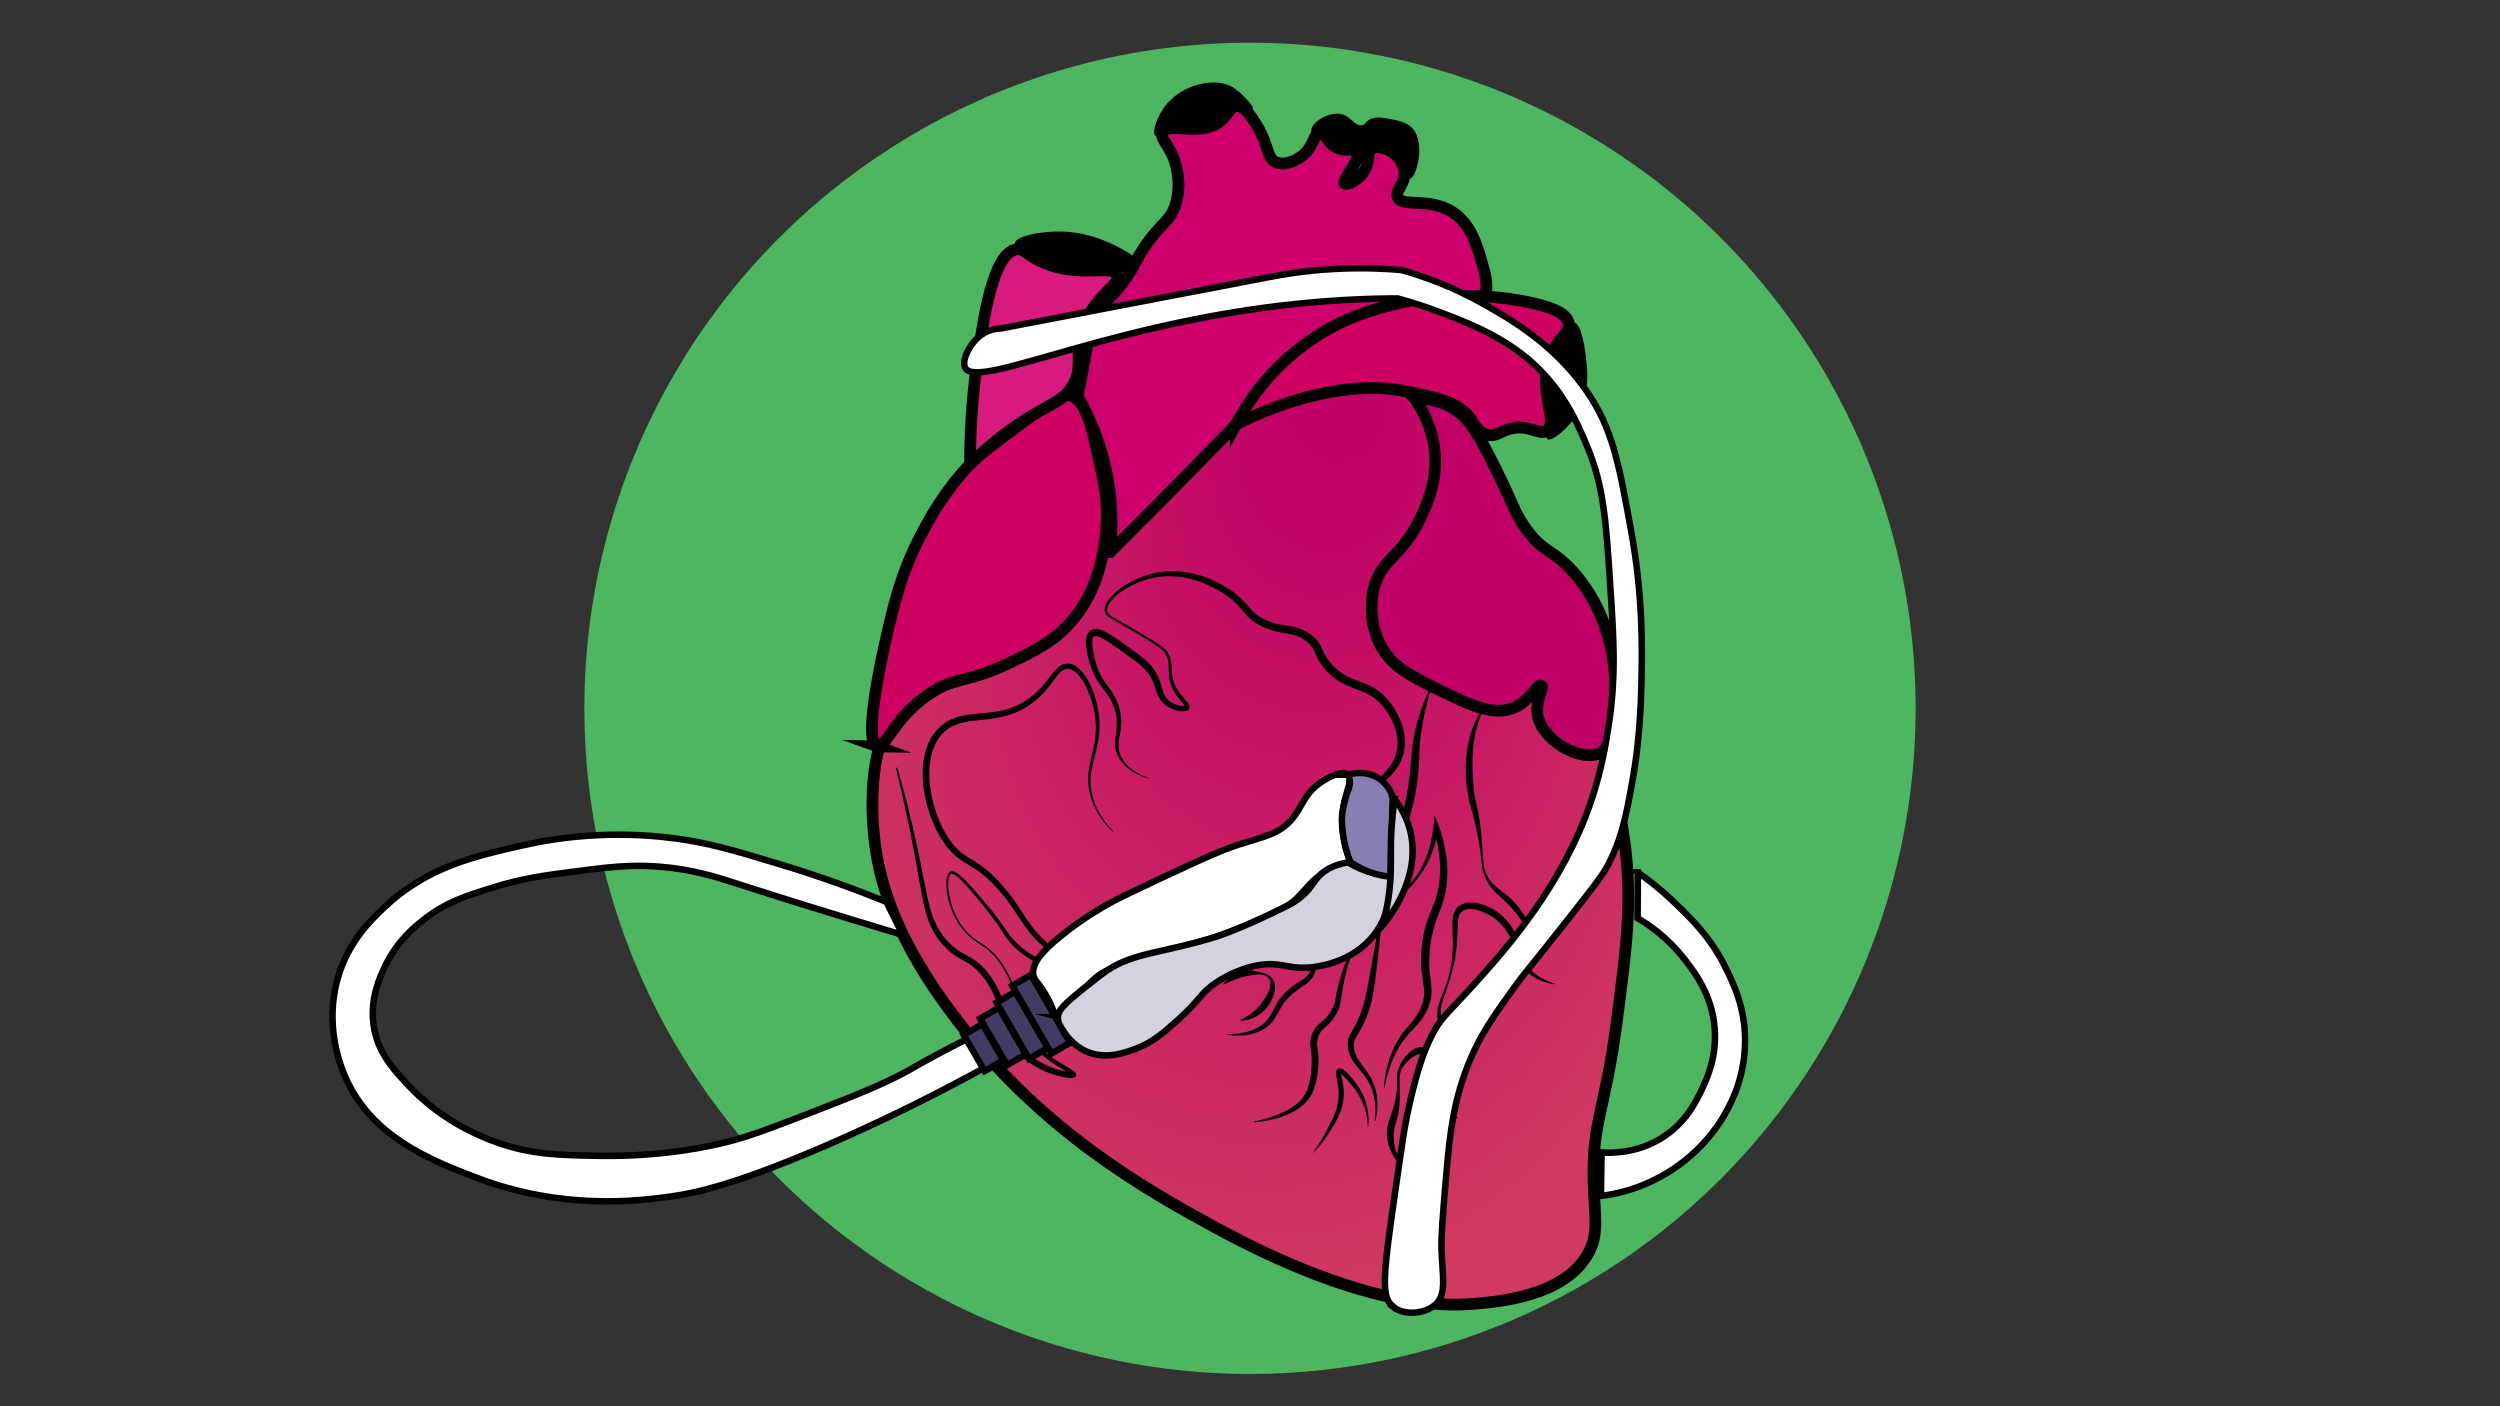
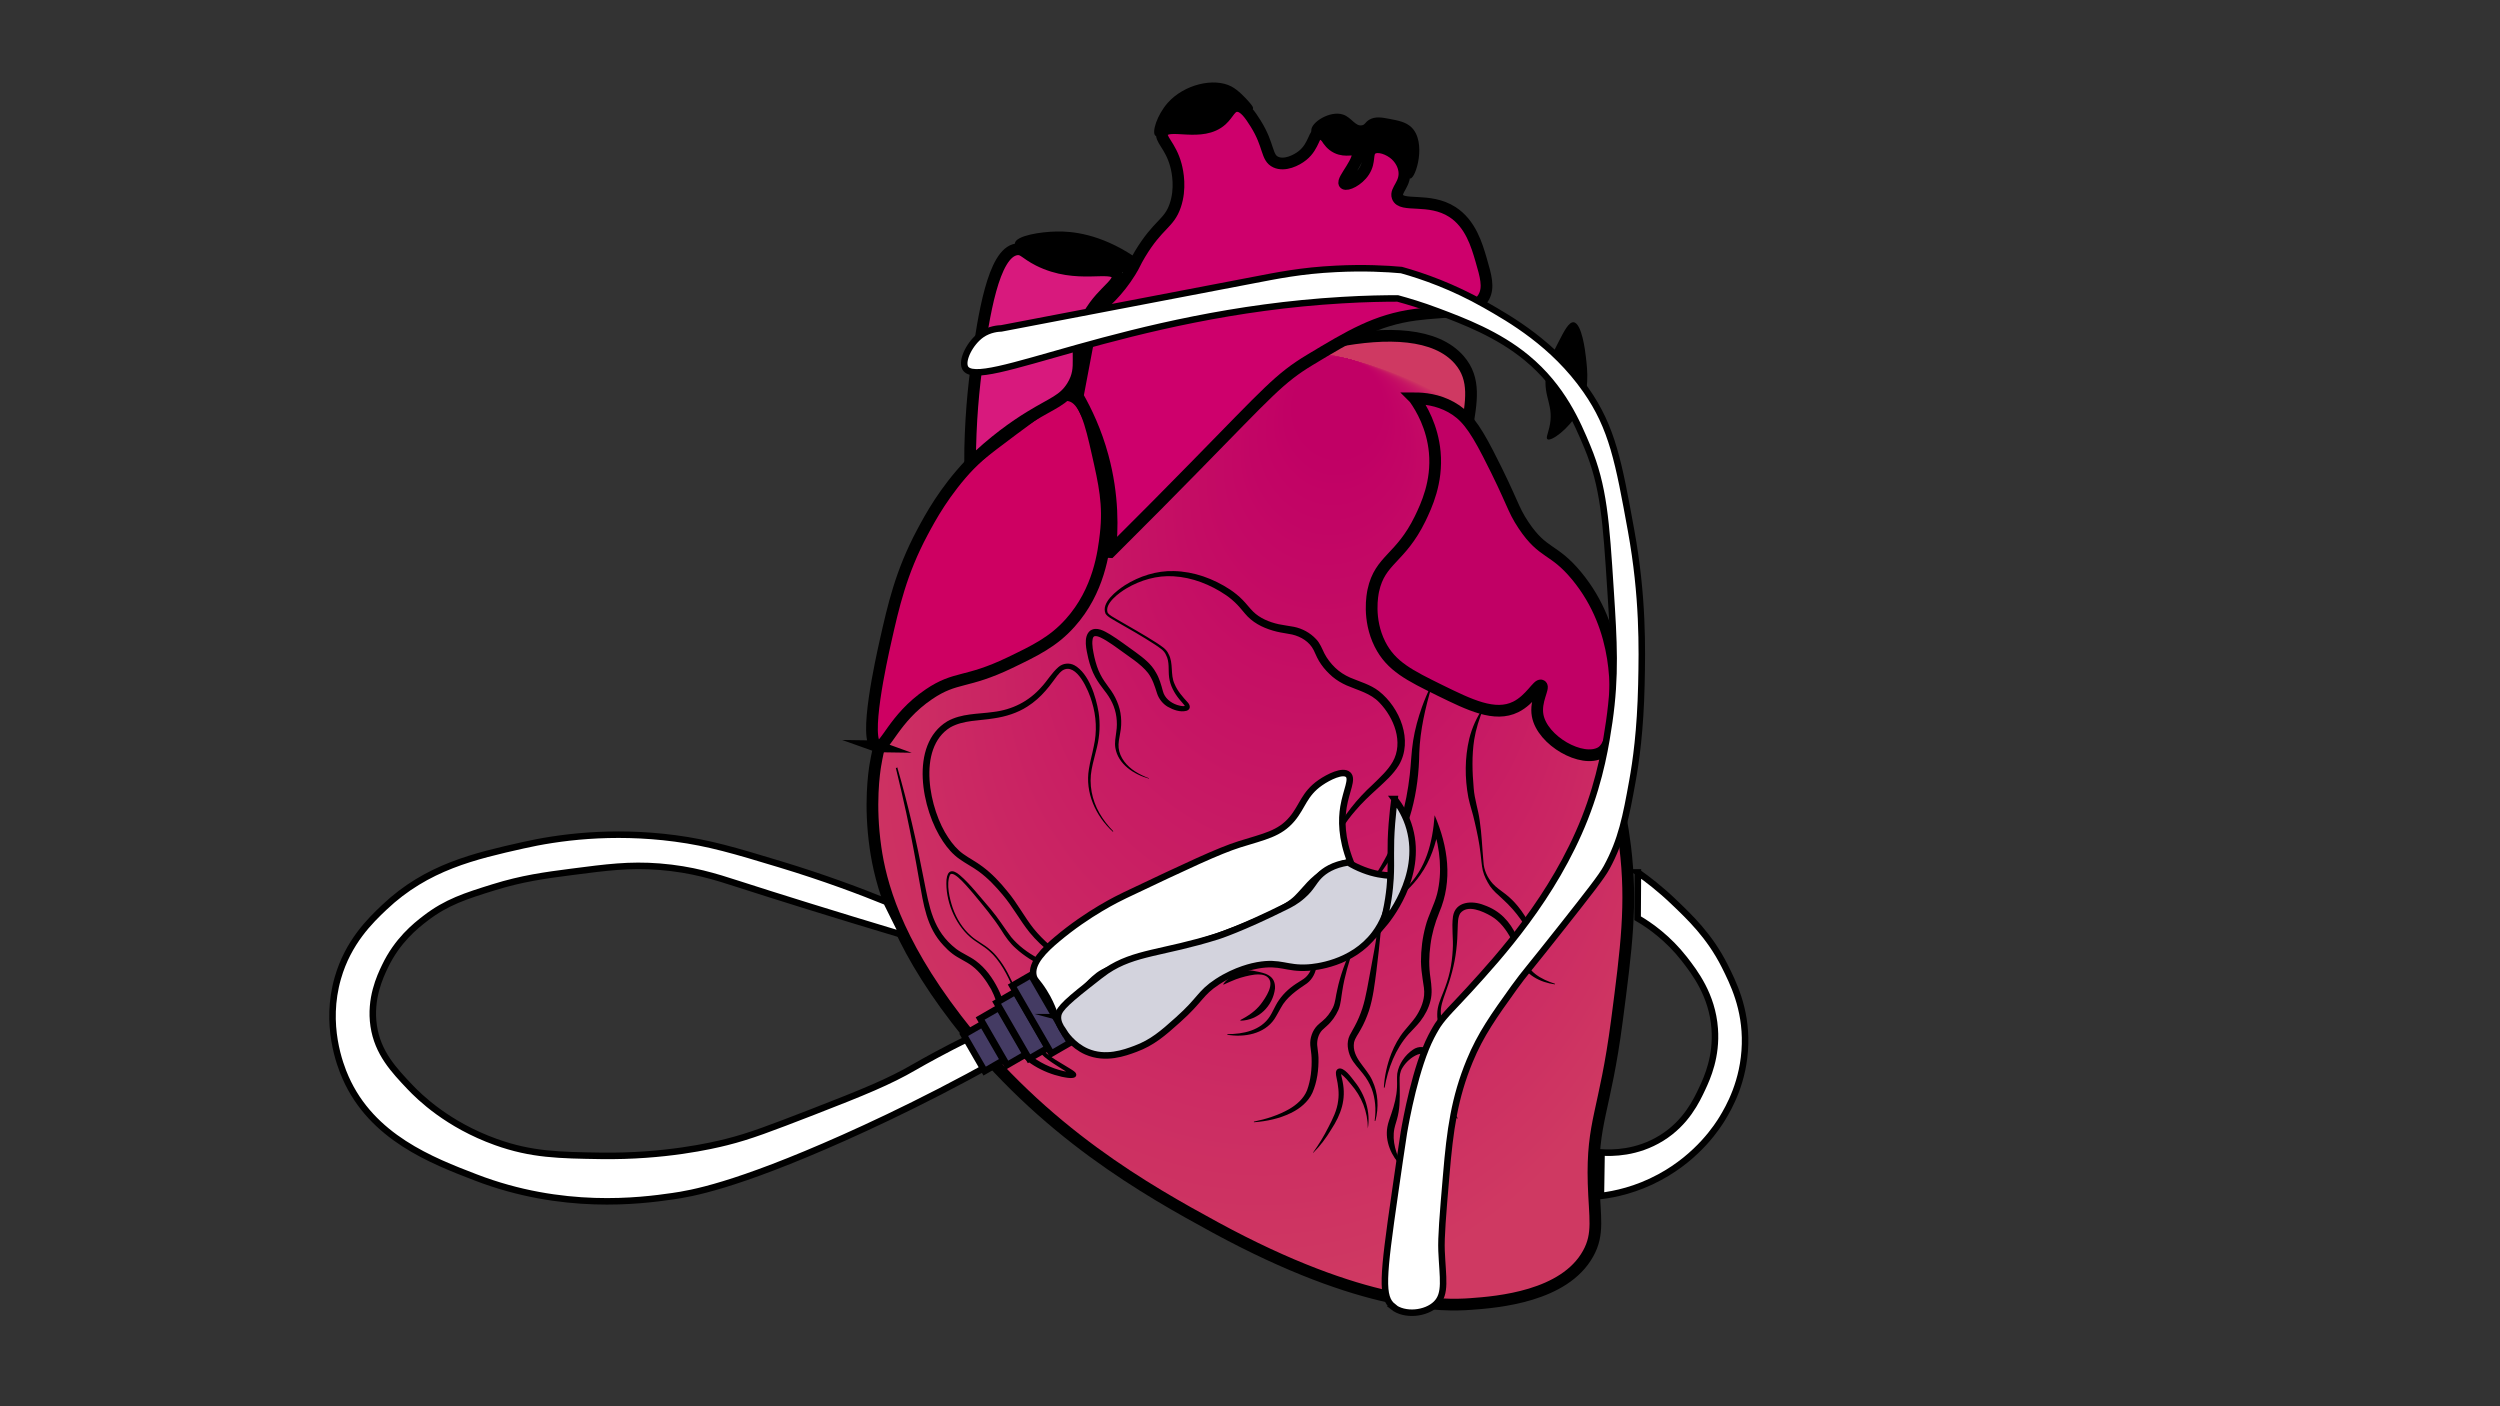
<svg xmlns="http://www.w3.org/2000/svg" version="1.1" viewBox="0 0 1920 1080">
  <rect x="0" y="0" width="1920" height="1080" fill="#333333" stroke="none" />
  <defs>
    <style>
      .cls-1 {
        fill: url(#radial-gradient);
      }

      .cls-1, .cls-2, .cls-3, .cls-4, .cls-5, .cls-6, .cls-7, .cls-8, .cls-9 {
        stroke: #000;
        stroke-miterlimit: 10;
      }

      .cls-1, .cls-3, .cls-4, .cls-5, .cls-9 {
        stroke-width: 9px;
      }

      .cls-2 {
        fill: #443b63;
      }

      .cls-2, .cls-6, .cls-7, .cls-8 {
        stroke-width: 5px;
      }

      .cls-3 {
        fill: #d8197d;
      }

      .cls-4 {
        fill: #ce0062;
      }

      .cls-5 {
        fill: #c10065;
      }

      .cls-6 {
        fill: #d3d3dd;
      }

      .cls-7 {
        fill: #877fb2;
      }

      .cls-8 {
        fill: #fff;
      }

      .cls-9 {
        fill: #ce006c;
      }

      .cls-10 {
        fill: #4eb561;
      }
    </style>
    <radialGradient id="radial-gradient" cx="960.2" cy="629.8" fx="1035.6" fy="304.8" r="333.7" gradientTransform="translate(0 -59.8) scale(1 1.1)" gradientUnits="userSpaceOnUse">
      <stop offset=".1" stop-color="#c10065" />
      <stop offset="1" stop-color="#cf3962" />
    </radialGradient>
  </defs>
  <g>
    <g id="_x34_">
-       <circle class="cls-10" cx="960" cy="544" r="511.2" />
      <g>
        <path class="cls-1" d="M672.4,586.9c-1,5.8-4.8,30.9,0,64.2,3.8,26.4,14.9,70.2,62.1,131.6,67.1,87.2,147.2,131.8,198.9,160,114.4,62.2,176.1,60.2,195.8,58.8,21.2-1.5,72.3-5.8,90.5-38.8,8.4-15.1,5-27.6,4.2-53.7-1.4-48,8.6-54.3,17.9-125.2,7.3-56,11.7-89.5,6.3-133.7-8-65.1-32.2-112.5-38.9-125.2-35.1-65.9-60.4-61.1-77.9-110.5-24.6-69.4,15-108.3-10.5-137.9-36.1-41.8-149.5-4.2-208.4,25.3-64.2,32.1-102.8,78.2-180,170.5-26.1,31.1-51.8,65.5-60,114.7Z" />
        <path class="cls-4" d="M673.4,573.2c6.6,2.4,12.5-21.4,40-40,20.8-14.1,28.6-8.1,62.1-24.2,19.3-9.3,33.3-16,46.3-30.5,22.3-24.8,25.8-54.6,27.4-68.4,2.6-22.6-1-38.7-6.3-62.1-5.1-22.7-9.6-41.4-21-44.2-6-1.5-11.3,2-24.2,11.6-30.4,22.4-45.6,33.6-52.6,41-19.9,21.1-30.5,40.8-36.8,52.6-16.3,30.6-22.1,56.1-28.4,84.2-2.8,12.5-17,76.1-6.3,80Z" />
        <path class="cls-3" d="M745,356.4c0-32.7,2.8-59.7,5.6-79.3,4.8-33.1,12.1-83.2,30.2-85.6,5.2-.7,6.4,3.1,16.8,8.4,29.8,15,56.3,2.4,60.3,11.2,3.4,7.6-16.7,14.8-26,40-7.8,21.1,1.2,30-8.4,45.6-6.7,10.7-14.6,12.5-32.4,23.4-11.6,7.1-28,18.5-46.1,36.3Z" />
        <path class="cls-9" d="M852.6,424c26.4-26.3,48.5-48.6,65-65.5,56.7-57.8,64.9-67.9,88.4-82.1,31.1-18.7,51-30.7,81-34.7,23.4-3.2,45.4-.6,52.6-13.7,4-7.3,1.5-16.1-2.1-28.4-3.3-11.3-8.1-27.8-22.1-36.8-17.9-11.5-39.2-3.2-42.1-11.6-1.9-5.4,6.8-10.1,5.1-20.5-1-6.1-4.9-10.2-6.5-11.7-4.8-4.4-13.5-7.9-18.2-4.7-4.5,3.1-1,9.4-6.1,17.3-4.7,7.3-13.4,10.9-15,9.4-2.6-2.5,13.6-19.1,9.4-24.8-2.3-3.1-8,.8-15.4-2.8-8.1-4-8.5-12.3-12.6-12.2-4.8.1-4.5,10.9-13.6,18.2-4.8,3.9-13.9,8.2-20.6,5.1-7.4-3.4-4.9-12.7-15.4-29.5-4.1-6.5-8.8-13.8-14.5-13.6-5,.2-6.3,5.9-11.7,10.8-15.2,13.7-41,.9-45.4,9.4-2.6,5,6.2,9.9,10.3,25.3,1.4,5.2,3.9,18-.5,30.9-4.8,14.2-13.1,14.1-27.1,37.4-4.3,7.2-3.7,7.5-7.5,13.6-9.2,14.9-20.2,24.8-28.1,30.9-4.1,21.5-8.1,43-12.2,64.6,6.6,11.6,14,27.1,19.2,46.3,8.2,30.2,7.5,56.4,5.6,73.4Z" />
-         <path class="cls-4" d="M949,326.3c8.6-16.2,27.3-45.8,62.6-68.4,26.3-16.8,49.8-22.1,67.8-26.2,4.6-1,47.1-10.1,96.8.9,15.8,3.5,26.9,7.9,28.5,15.4,1.6,7.4-7.2,10.9-13.1,22.9-12.7,25.8,6.5,53-3.7,59.9-6.2,4.1-13.3-5.6-28.5-1.4-7.6,2.1-10.5,5.8-16.4,4.7-7.2-1.4-11.2-8.8-13-11.7-8.9-14-29.2-17.8-53.9-22.5-30.5-5.8-77.6,1-127.1,26.3Z" />
        <path class="cls-5" d="M1086.3,305.9c5.4,7.6,13.8,22,15.6,41.4,2.1,23.1-6.5,41.2-11.2,51-15.1,31-30.8,31.2-36,55.2-.6,2.9-4.5,22,5.1,41.2,8.6,17.1,22.8,24,46.3,35.6,22.5,11,41.9,20.6,58,12.6,11.3-5.6,17.1-17.9,19.6-16.4,2.5,1.4-4.8,11.7-2.8,22.9,3.5,19.5,34.2,36.8,48.6,28.5,2.5-1.5,8.4-5.9,10.3-29,1.3-15.6,5.4-65.1-29-106.7-17.9-21.6-25.5-16.1-40.7-38.8-8.7-13-7.9-17.3-27.1-54.7-11.3-22-18.1-30.2-28.5-36-10.4-5.8-21-6.8-28.2-6.8Z" />
        <path d="M689.1,589.3c8.2,28.1,14.9,57.3,20.4,86.1,4.2,21.1,6.8,39.4,24.9,53.4,4.7,3.5,10.3,5.6,15.1,9.2,7.4,5.5,12.9,13.2,17,21.4,4.2,8.1,5.6,17.1,7.8,25.7,4.9,19.7,23.4,33,42.5,37.5,2.4.5,4.9,1,7.2.9,0,0,0,0-.3.1-.1,0-.9.8-.8,1.6,0,.6.2.7.3.8-1.4-1.2-4.8-3.2-6.4-4.3-6.2-4.1-18.3-10.5-20.8-17.9-1.3-4.2,2.8-7,6.1-8,2.8-1,6.6-1.6,8.7-2.9,0,0,.1.2,0,0-1.2-.9-2.9-1.2-4.5-1.7-5.8-1.6-11.7-3.8-16.3-7.8-2.3-2-4.4-4.5-5.7-7.3-1.3-2.8-2-5.7-3-8.4-3.9-10.9-8.6-22-15.8-31.2-1.8-2.3-3.8-4.4-6-6.3-4.4-3.9-9.8-6.5-14.3-10.4-12-10.4-19.3-28.4-18.3-44.2.8-7.5,4.6-8.2,10.1-3.6,4.6,3.9,8.5,8.3,12.4,12.8,3.9,4.5,7.7,9,11.5,13.5,5.7,6.7,10.4,14.4,15.7,21.4,5.5,6.6,12.6,11.9,20.2,16,7.6,4,15.9,7,24.4,8.5,3,.4,6.4,1,9.3.4,0,0,0,0-.2.1-.3.2-.5,1.1-.4,1.4.1.5.2.4.2.4-1.2-.9-2.7-1.7-4.2-2.5-13.2-7.1-25.5-16.1-35.1-27.8-7.5-9.3-12.9-19.7-20.6-28.8-5.5-6.6-11.5-13-18.5-18.1-4.8-3.5-10-6.1-14.9-9.6-5.1-3.6-9.2-8.4-12.6-13.5-16.4-24.2-26.1-74.3,3.3-92.2,11-6.2,23.6-5.5,35.3-7.2,14.6-1.7,27.3-8.1,37-19.1,4.6-4.9,7.9-10.9,13.1-15.4,3.4-3,8.4-3.5,12.4-1.3,11,6.3,16.4,24.1,18.4,35.9,1.4,8.9.9,18.2-1.2,26.9-1.3,5.8-3.1,11.4-4.1,17.1-2.2,11.5.2,23.5,6,33.6,2.9,5.1,6.5,9.7,10.6,13.9l-.3.4c-13.2-12-21.5-30.2-18.4-48.2.9-5.9,2.6-11.6,3.7-17.3,2.6-11.4,2-23.2-1.4-34.2-2.3-8.3-11.8-30.9-22.6-24.2-3.1,2.3-5.1,5.5-7.5,8.7-1.8,2.4-3.6,4.8-5.6,7-4,4.6-8.6,8.7-13.8,12-7.7,5-16.8,7.8-25.7,9.1-11.3,1.9-23.5,1.3-33.5,6.9-26,16-16.1,63.6-1.5,84.9,3.1,4.6,6.7,9,11.3,12.3,4.7,3.4,10.1,6.1,14.8,9.7,7.3,5.4,13.6,12.1,19.2,19.1,7.6,9,13.1,19.8,20.4,28.9,7.3,8.9,16.3,16.5,26,22.6,2.5,1.6,5,3,7.5,4.5,1.7,1,3.6,1.8,5.1,3.4.2.3.5.5.8,1.4.2.7-.2,2-.7,2.4-1,.9-2.1,1-3.3,1.1-16.9.2-37-9.2-49.3-20.5-4.5-3.9-8.1-9-11.2-14.1-6.3-9.9-14-18.9-21.4-27.9-2.3-2.4-15.5-19.4-18.1-14.3-2.9,7-.2,18.1,2.2,25.2,2.9,8.2,7.6,15.9,14.2,21.6,4.4,3.9,9.9,6.4,14.3,10.3,2.3,1.9,4.4,4.1,6.2,6.5,5.7,7,9.5,15.1,13.1,23.2,2.4,5.3,4.1,11.2,6.4,16.4,2.5,5.1,7.3,8.6,12.5,10.8,2.6,1.1,5.4,1.9,8.2,2.7,1.8.6,4,.9,5.7,2.2.4.3,1,1.1,1,1.9,0,.8-.3,1.6-.7,2.1-3.6,4.1-19.4,3.1-11.9,11.2,6,6.1,14.1,10.1,21.4,14.7,1.2.8,2.5,1.5,3.6,2.6,0,0,.2.3.4.5.1.2.4.5.5,1.3,0,4.4-8.6,2.1-11.1,1.7-14.9-3.3-28.9-11.4-38.1-23.7-5.7-7.3-8.1-16.5-9.9-25.3-1.4-6.4-3.3-12.5-6.3-18.2-3.8-6.7-8.5-13.3-14.7-18-4.6-3.5-10.3-5.7-15-9.3-2.5-1.9-4.7-4-6.8-6.3-13.3-14.1-15.4-31.7-18.7-49.8-2.9-16.9-6.4-35.4-10-52.1-2.5-11.5-5.2-23-8-34.5h.5Z" />
        <path d="M882.4,598c-11.5-3.2-23.7-11-25.8-23.6-.7-4.1.2-8.3.7-12.3.6-3.9.6-7.7.1-11.4-1-7.8-4.4-14.4-9.3-20.5-2.4-3.1-4.9-6.5-6.9-10.1-2.5-4.5-4.2-9.5-5.4-14.5-1.3-6.1-4.2-16.5,1.4-21.2,5-3.5,11,.3,15.3,2.8,6,3.6,14,9.7,19.8,13.8,5.7,4.2,11.9,8.9,15.4,15.4,2.7,4.4,4.1,9.6,5.4,14.4,1.4,5.4,5.9,8.9,10.9,10.6,2.1.6,4.2,1.2,6.1.8.3,0,.2-.2.1.1,0,.2,0,.4,0,.4,0,0,0,0,0-.2-1.2-1.9-3-3.6-4.5-5.5-3.9-4.8-7-10.5-7.8-16.7-.8-5.8.5-11.9-2.4-17.3-1.5-3.6-5-5.5-8.1-7.7-9.6-6.3-20.7-12.6-30.7-18.3-2.6-1.7-5.6-2.8-7.6-5.6-3.8-8.5,8.7-17.9,14.8-21.9,11.1-7,24.4-11.3,37.6-10.9,15.4.3,30.4,5.8,43.2,14.2,3.4,2.3,6.7,4.9,9.6,7.9,2.8,2.8,5.2,6.1,8,8.9,5.2,5.2,12.5,8.2,19.7,9.8,3.7.8,7.6,1.2,11.7,2,6.5,1.3,12.5,4.6,17,9.4,3,3,4.7,7.5,6.4,11,2.1,4.1,5,7.8,8.3,11,3.3,3.2,7.2,5.7,11.5,7.6,7.2,3.1,15.6,5.3,22.1,10.4,16.1,12.6,26.5,38,15.3,56.9-4.4,7.2-10.6,12.5-16.6,18.1-5.9,5.3-11.6,10.7-16.7,16.7-15.6,17.9-25.2,40.3-30.6,63.3h-.6c5.4-33.3,19.8-60.8,44.6-83.4,5.5-5.4,11.4-10.7,15.2-17.3,8.5-15,1-33.9-10.2-45.5-6.8-7.2-16.2-9.3-25.2-13.2-3.8-1.7-7.6-3.9-10.9-6.7-3.2-2.8-6.2-5.9-8.6-9.4-2.4-3.2-4.2-7.5-5.8-11-3.2-6.4-9.7-10.4-16.6-12-3.6-.8-7.7-1.2-11.8-2.2-8.2-2-16.3-5.5-22.3-11.6-2.9-3-5.1-6.1-7.9-9-2.6-2.7-5.5-5.2-8.7-7.4-11.9-8.1-26-13.7-40.4-14.5-12.6-.8-25.3,2.9-36.1,9.3-5.4,3.2-17.1,11.6-14.4,18.7,1.6,2.2,4.5,3.4,6.8,4.9,10.1,5.9,21.1,12,30.9,18.3,3.3,2.3,7.3,4.5,9,8.4,4,7.2,1.2,15.9,4.7,23.2,2.3,5.5,6.1,9.7,10.1,14.1,2.1,2.3,2.3,5.3-.9,6.4-5,1.3-10.2-.7-14.5-3.1-3.8-2.2-6.9-6.2-8.2-10.3-1.8-5.6-3.4-10.9-6.9-15.6-5.5-7.1-15.2-12.9-22.4-18.3-3.2-2.3-6.4-4.6-9.7-6.6-2.6-1.5-6.4-3.9-9-3.4-1,.4-1.3,1.3-1.5,2.5-.7,4.3.5,9.4,1.4,13.7,1.1,4.6,2.5,9.3,4.7,13.4,1.7,3.4,4,6.5,6.3,9.7,5,6.4,8.7,14.5,9.4,22.7.4,4.1.2,8.4-.6,12.3-.7,4-1.6,7.8-1.2,11.4.8,7.7,6.3,14.1,12.7,18.2,3.3,2.1,6.9,3.8,10.6,5.2l-.2.6h0Z" />
        <path d="M1055.8,860.3c1.1-8.2.5-16.6-2.4-24.3-1.6-4.1-3.8-7.8-6.5-11.2-3.2-4.2-7.1-7.8-9.5-12.7-1.3-2.6-2-5.4-2.3-8.2-.3-2.9.2-6.2,1.5-8.8,1.3-2.6,2.7-4.7,3.8-6.9,2.4-4.4,4.3-9,5.9-13.8,3-9.4,4.5-20.1,6.4-29.8,0,0,2.8-15.2,2.8-15.2,1.5-7.7,2.1-15.5,4.2-23,1.8-5.1,4.7-9.6,8.2-13.5,3.6-3.8,7.7-6.9,11.5-10.5,15.9-15.1,20.8-35.2,22.4-56.3,10.3,23.8,14.1,50.1,3.5,74.8-3.3,8.1-5.6,16.1-6.7,24.7-1.2,8.6-1.3,16.9,0,25.5.8,5.7,1.5,11.8,0,17.5-1.4,5.7-4.2,11-7.8,15.7-2.8,3.6-6,6.6-9,9.9-10.1,11.4-15.8,26.2-18.4,41.1h-.6c.5-9,2.5-17.8,5.7-26.1,2.5-6.3,5.8-12.4,10.1-17.6,2.7-3.4,5.8-6.6,8.3-10.1,3.5-5,6.2-11.1,6.8-17,.4-3.9-.4-8-1.1-12.4-.7-4.4-1.2-9-1.3-13.6,0-9.2,1.1-18.2,3.5-27.1,2.2-8.6,6.7-16.4,8.9-24.9,4.1-16.5,2.3-34.4-2.9-50.7,0,0,4.2-.4,4.2-.4-2.2,12.9-6.5,25.7-14.2,36.5-3,4.3-6.5,8.3-10.3,11.9-5.6,5.1-12.2,9.7-15.8,16.5-2.7,4.5-3.9,9.1-4.2,14.3-1,10.3-2.1,20.6-3.4,30.9-1.4,10.4-2.5,20.7-5.8,30.9-1.7,5-3.8,9.9-6.5,14.6-1.8,3.4-4.1,6.1-4.9,9.6-1.9,11.8,9.7,19.3,14,29.2,4.6,9.7,5.1,20.8,2.4,31h-.6Z" />
        <path d="M1076.4,895.7c-7.7-7.4-12.9-19.2-10.9-30.2.5-3.2,2.1-7.2,3.1-10.3,2.2-6.4,4-13.2,4.3-20.1.2-3.6-.2-7,.2-10.7,1.2-7.3,5.9-14.1,12.1-18.3,4-2.8,10.7-3.3,12.1,2.8.5,2.1.4,4.5.5,6.5.1,5,.8,9.9,2.1,14.8,1.2,4.9,3.8,9.5,5.6,14.3,3,8.5,4,17.9,2.7,26.8h-.6c-1-7-2.6-13.7-5-20.1-2.4-6.7-6.9-12.2-8.8-19.3-2.2-6.8-2-14.5-1.9-21.4,0-.7-.2-.9-.1-.9-.6-.5-2.3,0-3.1.3-4.7,1.9-9,5.8-11.7,10.3-1.8,2.9-2.2,6.2-2.1,9.7,0,5.3.3,10.6,0,16-.1,3.6-.5,7.2-1.3,10.8-.7,3.4-2,6.7-2.7,10-2,9.9,1.4,19.7,6.1,28.8,0,0-.5.4-.5.4h0Z" />
        <path d="M1119,859.2c-7.6-8.6-13.1-20-11.7-31.9.5-5.7,3.2-10.9,3.7-16.4.3-5.3-.4-10.5-2.8-15.3-2.6-5-4.6-11.1-4.4-16.9,0-5.9,2.5-11.3,4.6-16.6,2.1-5.2,3.9-10.6,5.1-16,1.2-5.4,1.9-11,2.2-16.6.6-8.6-1-17,.2-25.7,1.9-11.8,14.9-12.3,23.8-8.7,12.3,4.3,19.8,12.5,25.2,23.9,2.7,5,4.3,11.1,5.5,16.4,1.3,5,4.6,9.4,8.9,12.8,4.4,3.4,9.6,5.6,14.9,7.3v.5c-5.7-.8-11.3-2.5-16.3-5.7-5-3.2-9.3-7.9-11.2-13.7-1.7-5.5-3.1-10.4-6-15.3-3.8-7.1-8.6-13.7-15.6-17.8-6.3-3.6-18.2-9.2-23.7-2-1.9,3.3-1.7,7.3-1.9,11.2-.1,5.6-.4,11.4-1.1,17-1.3,11.4-4.5,22.4-8.4,33-1.8,5.2-3.9,10.5-3.4,16,.3,5.4,2.7,10.5,5.3,15.1,3,5.2,4.1,11.5,3.5,17.5-.5,5.8-3.4,10.9-4.2,16.5-1.8,11,2.5,21.7,8.3,31,0,0-.4.3-.4.3h0Z" />
        <path d="M1181.2,730.9c-4.9-11.7-10.8-22.7-19.1-32.2-2.7-3.1-5.6-6-8.7-8.8-3.2-2.9-6.6-5.8-9.1-9.4-2.4-3.7-4.4-7.6-5.5-11.9-1-4.3-1.1-8.5-1.7-12.7-.9-8.4-2.7-16.7-4.6-24.9-1.3-6.2-3.5-12.2-4.8-18.5-2.8-14.9-2.8-30.4.7-45.2,2.1-8.4,5.7-16.4,10.5-23.5l.4.2c-3.2,7.8-5.8,15.9-7.1,24-1.9,12.3-1.5,24.9-.4,37.3.6,8.5,3.5,16.4,4.6,24.8,1.6,10.6,1.9,21.2,2.9,31.8.3,6.3,3,12.1,7.1,16.7,2.7,3,6.1,5.2,9.6,7.9,3.4,2.6,6.6,5.7,9.4,9.1,8.3,9.9,13.9,22.3,16.2,34.9h-.5Z" />
        <path d="M953.2,739.4c11.4-1,22.7-4.5,31-12.4,4.1-4,6.7-9.4,10.7-13.7,2.1-2.3,4.3-4.4,6.8-6.3,4.7-3.8,10.8-6.5,16.6-7.9,5.7-1.4,11.1-3,16.2-5.9,13.1-6.8,21.4-19.6,28.4-32.2,11.3-20.2,17.2-43,19.8-65.9,1-8.6,1.2-17.6,2.6-26.3,1.4-8.8,3.8-17.5,6.8-25.9,2-5.6,4.3-11,6.9-16.3l.6.2c-5,16.9-8.9,33.8-9.6,51.3-.3,29.6-7.2,60.1-24.3,84.7-12.4,18.4-24.3,33-46.1,40.4-8.1,2.7-14.9,7.5-20.7,13.7-4,4.3-6.8,9.6-11.5,13.6-2.4,2.1-5,3.7-7.8,5.1-8.1,4.1-17.6,5.4-26.4,4.4v-.6h0Z" />
        <path d="M942.4,794.2c12.3.1,26-2.8,32.9-13.7,1.6-2.5,2.9-5.5,4.5-8.4,3.1-5.9,7.9-11.1,13.3-15,2.7-2,5.7-3.6,8.1-5.3,3.6-2.5,5.9-6.5,6.7-10.8.5-3.1.3-6.7,1.7-9.8,2.2-4.7,6.7-7.9,11.3-9.8,6.5-3.1,22.6-4.5,18.6,7-3.6,10.6-6.9,21.4-8.6,32.5-.9,4.9-1,10-3,14.7-2.1,4.7-5.2,9.1-9.1,12.5-1.2,1.1-2.4,2.1-3.4,3.1-2.8,3-4,7.3-3.8,11.4.2,2.9.9,6.3,1,9.6.2,9.2-1,18.6-4.7,27.1-3.3,7.1-9.7,12.2-16.5,15.5-8.8,4.3-18.6,6.4-28.4,7.1,0,0,0-.5,0-.5,9.3-1.9,18.6-4.8,26.9-9.5,5.9-3.4,11.3-8.1,13.9-14.5,2.9-7.9,3.8-16.8,3.5-25-.1-3.3-.7-6.2-1-9.6-.4-5.5,1.6-11.3,5.4-15.2,1.3-1.3,2.6-2.3,3.8-3.3,3.5-2.9,6.2-6.5,8.2-10.5,2-4.2,2.1-8.9,3.3-13.6,2.3-11.2,6.5-21.8,10.8-32.3.4-1.4.9-2.8.5-4.1-1.1-2.7-4.9-3.1-7.6-3-7.4.4-15.8,4.2-18.8,11.4-1.1,3-.5,6-.8,9.3-.4,5.2-3.1,10.5-7.3,13.7-7.8,5.3-15.7,10.5-20.2,19-1.6,2.7-3,5.6-4.9,8.5-7.8,11.5-23.3,14.2-36.1,12,0,0,0-.5,0-.5h0Z" />
        <path d="M939.4,755.9c5.4-7.4,15.2-12.2,24.3-10.1,8.2,1.5,16,3.3,15.5,13.4-1.6,13.5-12.8,24.4-26.5,24.7,0,0-.1-.5-.1-.5,6.1-3.2,11.6-6.9,15.7-12.2,3.6-4.8,11.3-15.8,5-20.9-2.7-2.1-6.4-2.1-9.7-1.8-5,.7-9.7,1.9-14.4,3.6-3.1,1.2-6.2,2.6-9.5,4.1l-.3-.4h0Z" />
        <path d="M1008.4,885.2c4.4-6.2,8.3-12.5,11.7-19.3,3.4-6.5,6.8-13.3,7.6-20.5.9-5.9,0-12.2-1.3-18-.4-2-1.2-5.4,1.4-6.6,4.4-1.7,10.1,6.8,12.5,9.8,8.1,10,12.4,23.4,10.2,36,0-12.8-4.8-24.5-13-33.9-2.3-2.8-4.6-5.6-7.4-7.7-.4-.3-.9-.5-1-.5,0,0,0,0,.3,0,.3,0,.5-.5.5-.5,0,1.9.9,4.4,1.2,6.5,2.9,13.9-1.2,25.4-8.7,36.9-3.9,6.5-8.5,12.7-13.9,18h0Z" />
        <path d="M779.4,186.9c.7-6,20.1-8.9,31.9-9.1,11.8-.3,33.3,1.7,59.3,18.9-2,4.2-4,8.4-6,12.6-13-1.6-26-3.3-38.9-4.9-11.2-2.3-22.5-4.7-33.7-7-6.2-2.9-13.1-6.8-12.6-10.5Z" />
        <path d="M887.4,104.3c-3.1-2.5,1.2-16,9.4-25.3,12.6-14.2,35.5-19.6,48.9-12.6,5.6,3,10.8,8.8,13.4,11.7,3.1,3.5,3.5,4.6,3.2,5.4-1.1,2.4-9-1.6-17.3.9-7.3,2.2-6.2,6.6-13.8,10.8-10.5,5.9-16.3-.6-31.8,4.9-7.5,2.6-10.2,5.6-11.9,4.2Z" />
        <path d="M1007.1,100.3c-.5-6.2,14.4-15.7,24.4-12.3,6.5,2.2,9.5,9.4,14.6,8.2,2.4-.5,2.3-2.3,5.4-4.2,4.7-2.8,9.9-1.8,15.6-.7,6.9,1.3,12.5,2.4,16.7,6.3,12.1,11.3,3.6,39.4-.7,39.5-1.7,0,.7-10.5-6.5-18.1-6.3-6.6-18.1-9-22.8-4.7-3,2.6-2.5,7.2-4.4,7.4-2.1.2-2.6-5.1-6.8-8.2-4-3-7.9-1.5-13.9-1.9-9.6-.7-21.2-6-21.6-11.2Z" />
        <path d="M1189.8,328.6c-1.1,4.8-2.6,7.7-1.4,8.7,2.7,2.1,16.5-7.8,24.1-21.3,8.7-15.5,6.7-31.4,5.4-42.3-.4-3.6-3-25.6-9.4-26.2-3.6-.3-7.1,6.4-11.8,15.6-5.3,10.4-8.4,16.3-9.4,24.9-2.3,17.6,6.7,23.1,2.5,40.7Z" />
      </g>
      <path class="cls-8" d="M1069.7,1003.6c9,7.2,25.5,5.5,33.3-2.3,7.8-7.7,5-19.7,4.1-40.7-.4-10.7.9-26.5,3.6-58.1,2.9-34.8,6.3-59.3,18-87.7,8.4-20.4,18.7-34.8,34.2-56.4,8.6-11.9,10.6-13.4,37-46.9,20.1-25.5,30.3-38.4,34-45.3,11.5-21.1,14.9-39.3,19.8-66.4,2.7-15,6.1-38.6,6.9-74.3.6-27.6,1.3-67.3-7.9-117.9-9.6-52.7-14.4-79-34.7-108-24.9-35.6-58.2-54.5-77.3-65.4-25-14.2-47.9-22.2-64.4-26.8-11.1-1-28.7-2-50.2-.9-27,1.3-45.6,5.2-63.9,8.7-128.3,24.6-192.4,36.9-193.1,37-2.1.1-9,.4-15.4,4.9-8.7,6.2-15.4,19.5-12.5,25.3,9.5,18.8,124-42.2,289.5-51.9,18.1-1.1,32.9-1.3,42.7-1.3,7.6,2.1,18.3,5.2,30.7,9.9,19.9,7.5,46.2,17.4,68.4,35.7,27.5,22.7,39,50.2,46.6,68.4,12.6,30.3,14.4,56.9,17.8,110,2.6,39.8,4.1,65.7-1,101.1-2.4,16.2-6.4,42.8-18.8,74.3-23.9,60.4-65.7,106.2-88.3,131-12.5,13.7-19.1,19.6-24.6,27.7,0,0-2.6,4.1-5,8.8-11.9,23-19.4,64.3-21,73.7-1.9,12.7-4.3,28.3-6.8,46.2-9.5,65.7-10.7,80.2-1.5,87.5Z" />
      <path class="cls-8" d="M1257.9,670c7.2,5.1,17.1,12.6,27.7,22.8,12,11.5,27.3,25.9,38.9,48.9,6.4,12.8,16.4,32.6,15.7,60.1-.7,28.8-12.6,49.1-17.3,56.9-3.5,5.8-18.2,29.2-48.3,45.4-17.9,9.7-34.5,13.1-45.1,14.4.2-11.1.3-22.3.5-33.4,8,.5,27.1.7,46.1-11.1,19-11.8,26.9-28.8,31.4-38.4,3.7-7.9,11-24.2,9.4-45.6-1.9-25.9-15.5-43.4-23.4-53.6-12.3-15.7-26-25.5-35.8-31.2,0-11.7.1-23.5.2-35.2Z" />
      <path class="cls-8" d="M681.1,692.8c-19.9-8.1-47.9-18.7-82.3-29.1-34.7-10.5-54.1-16.3-80.3-19.8-49-6.5-90.5-.7-116.9,5.3-36.8,8.3-73.7,16.6-106.4,47.6-10.8,10.2-27.8,26.7-35.7,54.2-10.4,35.9,1.6,66.9,5.9,76.6,20.3,46,66.3,63.7,99.8,76.6,66.9,25.8,126.4,18.1,151.3,14.5,14-2,47.6-7.5,131.5-44.9,42.1-18.8,99.7-46.9,165.8-87-.1-3.2-.9-9.5-5.3-12.3-4.7-3.1-11.2-.7-14.1.4-46.2,17.8-92.3,44.7-92.3,44.7-19.1,11.1-38.6,19.1-78,34.4-32.3,12.5-48.4,18.7-66.1,23.1-11.1,2.8-47.5,11.3-96.5,10.6-32-.5-53.3-.8-80.6-10.6-37.1-13.3-58.8-34.6-66.1-42.3-12.2-12.9-24.7-26-27.8-46.9-3.1-20.9,4.9-37.9,8.6-45.6,9.5-20,23.5-31.2,31.1-37,16.2-12.5,31-17.2,52.2-23.8,22.2-6.9,39.4-9.2,60.1-11.9,27.1-3.5,44.4-5.8,67.4-4,25.3,2,43.4,7.8,60.1,13.2,31.6,10.2,71.7,22.7,126.9,39.3-4.2-8.5-8.4-17-12.6-25.4Z" />
      <g>
        <rect class="cls-2" x="747.1" y="788.4" width="16.6" height="32.2" transform="translate(-301.1 485.5) rotate(-30)" />
        <rect class="cls-2" x="762" y="775.3" width="16.6" height="41.3" transform="translate(-294.8 491.8) rotate(-30)" />
        <rect class="cls-2" x="776.7" y="762.5" width="16.6" height="49.8" transform="translate(-288.5 498) rotate(-30)" />
        <rect class="cls-2" x="791.4" y="748.9" width="16.6" height="60.1" transform="translate(-282.4 504.2) rotate(-30)" />
        <path class="cls-8" d="M812.5,781.2c6.7,1.9,12.7-15.9,27.9-29.4,9.4-8.4,14.3-7.9,57.7-20.9,28.1-8.4,45.5-14.5,63.5-22.1,25.2-10.6,31.1-15.7,34.5-19,7.1-7,11.2-14.1,22.1-20.5,7.3-4.4,14.2-6.3,19-7.4-7.2-18.4-7-32.5-5.4-42.2,2.1-12.6,7.3-21.4,3.5-24.8-4-3.6-14.8,1.7-21.3,6.2-12.5,8.7-13.6,18.3-21.7,27.9-9.6,11.4-21.1,13.4-40.3,19.4-15.9,5-39.9,16.3-87.9,39.1-5,2.4-28.3,13.6-52.4,33.9-9.3,7.8-20.1,18.2-18,27.9.8,3.8,2.9,4.2,8.1,12.5,8,12.8,7.2,18.3,10.8,19.4Z" />
        <path class="cls-6" d="M816.9,792.2c.8,1.3,6.7,10.6,17.6,15.4,14.6,6.4,29.2,1,37.5-2.1,13-4.8,21.1-11.9,32.7-22.3,17.5-15.6,16.8-20.4,30.2-29.2,14.5-9.5,28-12.1,30.8-12.6,17.9-3.2,22.1,2.8,38.9,1.7,4.9-.3,33.8-2.8,51.1-25.7,13.2-17.4,12.7-37.4,12.1-44.9-5.4-.3-12.6-1.3-20.6-4.4-4.7-1.8-8.6-3.8-11.8-5.8-11.6,1.8-18.2,6.3-22.1,10.2-4.8,4.8-5.9,9.2-12.9,15.3-4.8,4.3-9.3,6.6-12.7,8.3-34.5,17.2-52.5,22.9-52.5,22.9-42.4,13.3-63.8,12.1-85.4,26.6-2.7,1.8-6.5,4.8-14.1,10.8-20,15.7-23.1,19.9-23.2,24.9,0,3.8,1.6,6.6,4.3,11Z" />
-         <path class="cls-7" d="M1035.1,595c1.5-.5,13.7-4.2,24.4,3.2,6.6,4.6,9.2,11,10.1,13.5-.6,20.5-1.1,41.1-1.7,61.6-4.4-.4-10.5-1.4-17.3-4-5.7-2.3-10.3-5-13.5-7.4-3.7-9-5.2-16.9-5.8-22.4-.7-6.1-1.3-11.6.2-18.6,1.7-8.2,2.9-11.4,2.9-11.4,1.3-3.7,2.9-6.9,2.1-10.9-.3-1.6-.9-2.8-1.3-3.6Z" />
        <path class="cls-6" d="M1071,613.6c4.5,5.9,9,13.4,11.6,22.8,10.3,37.2-17.2,70.2-20.9,74.5,4.3-15.1,5.7-27.6,6.2-36.3.8-13.8-.5-22.8,1.1-42.4.6-7.8,1.4-14.3,2-18.6Z" />
      </g>
    </g>
  </g>
</svg>